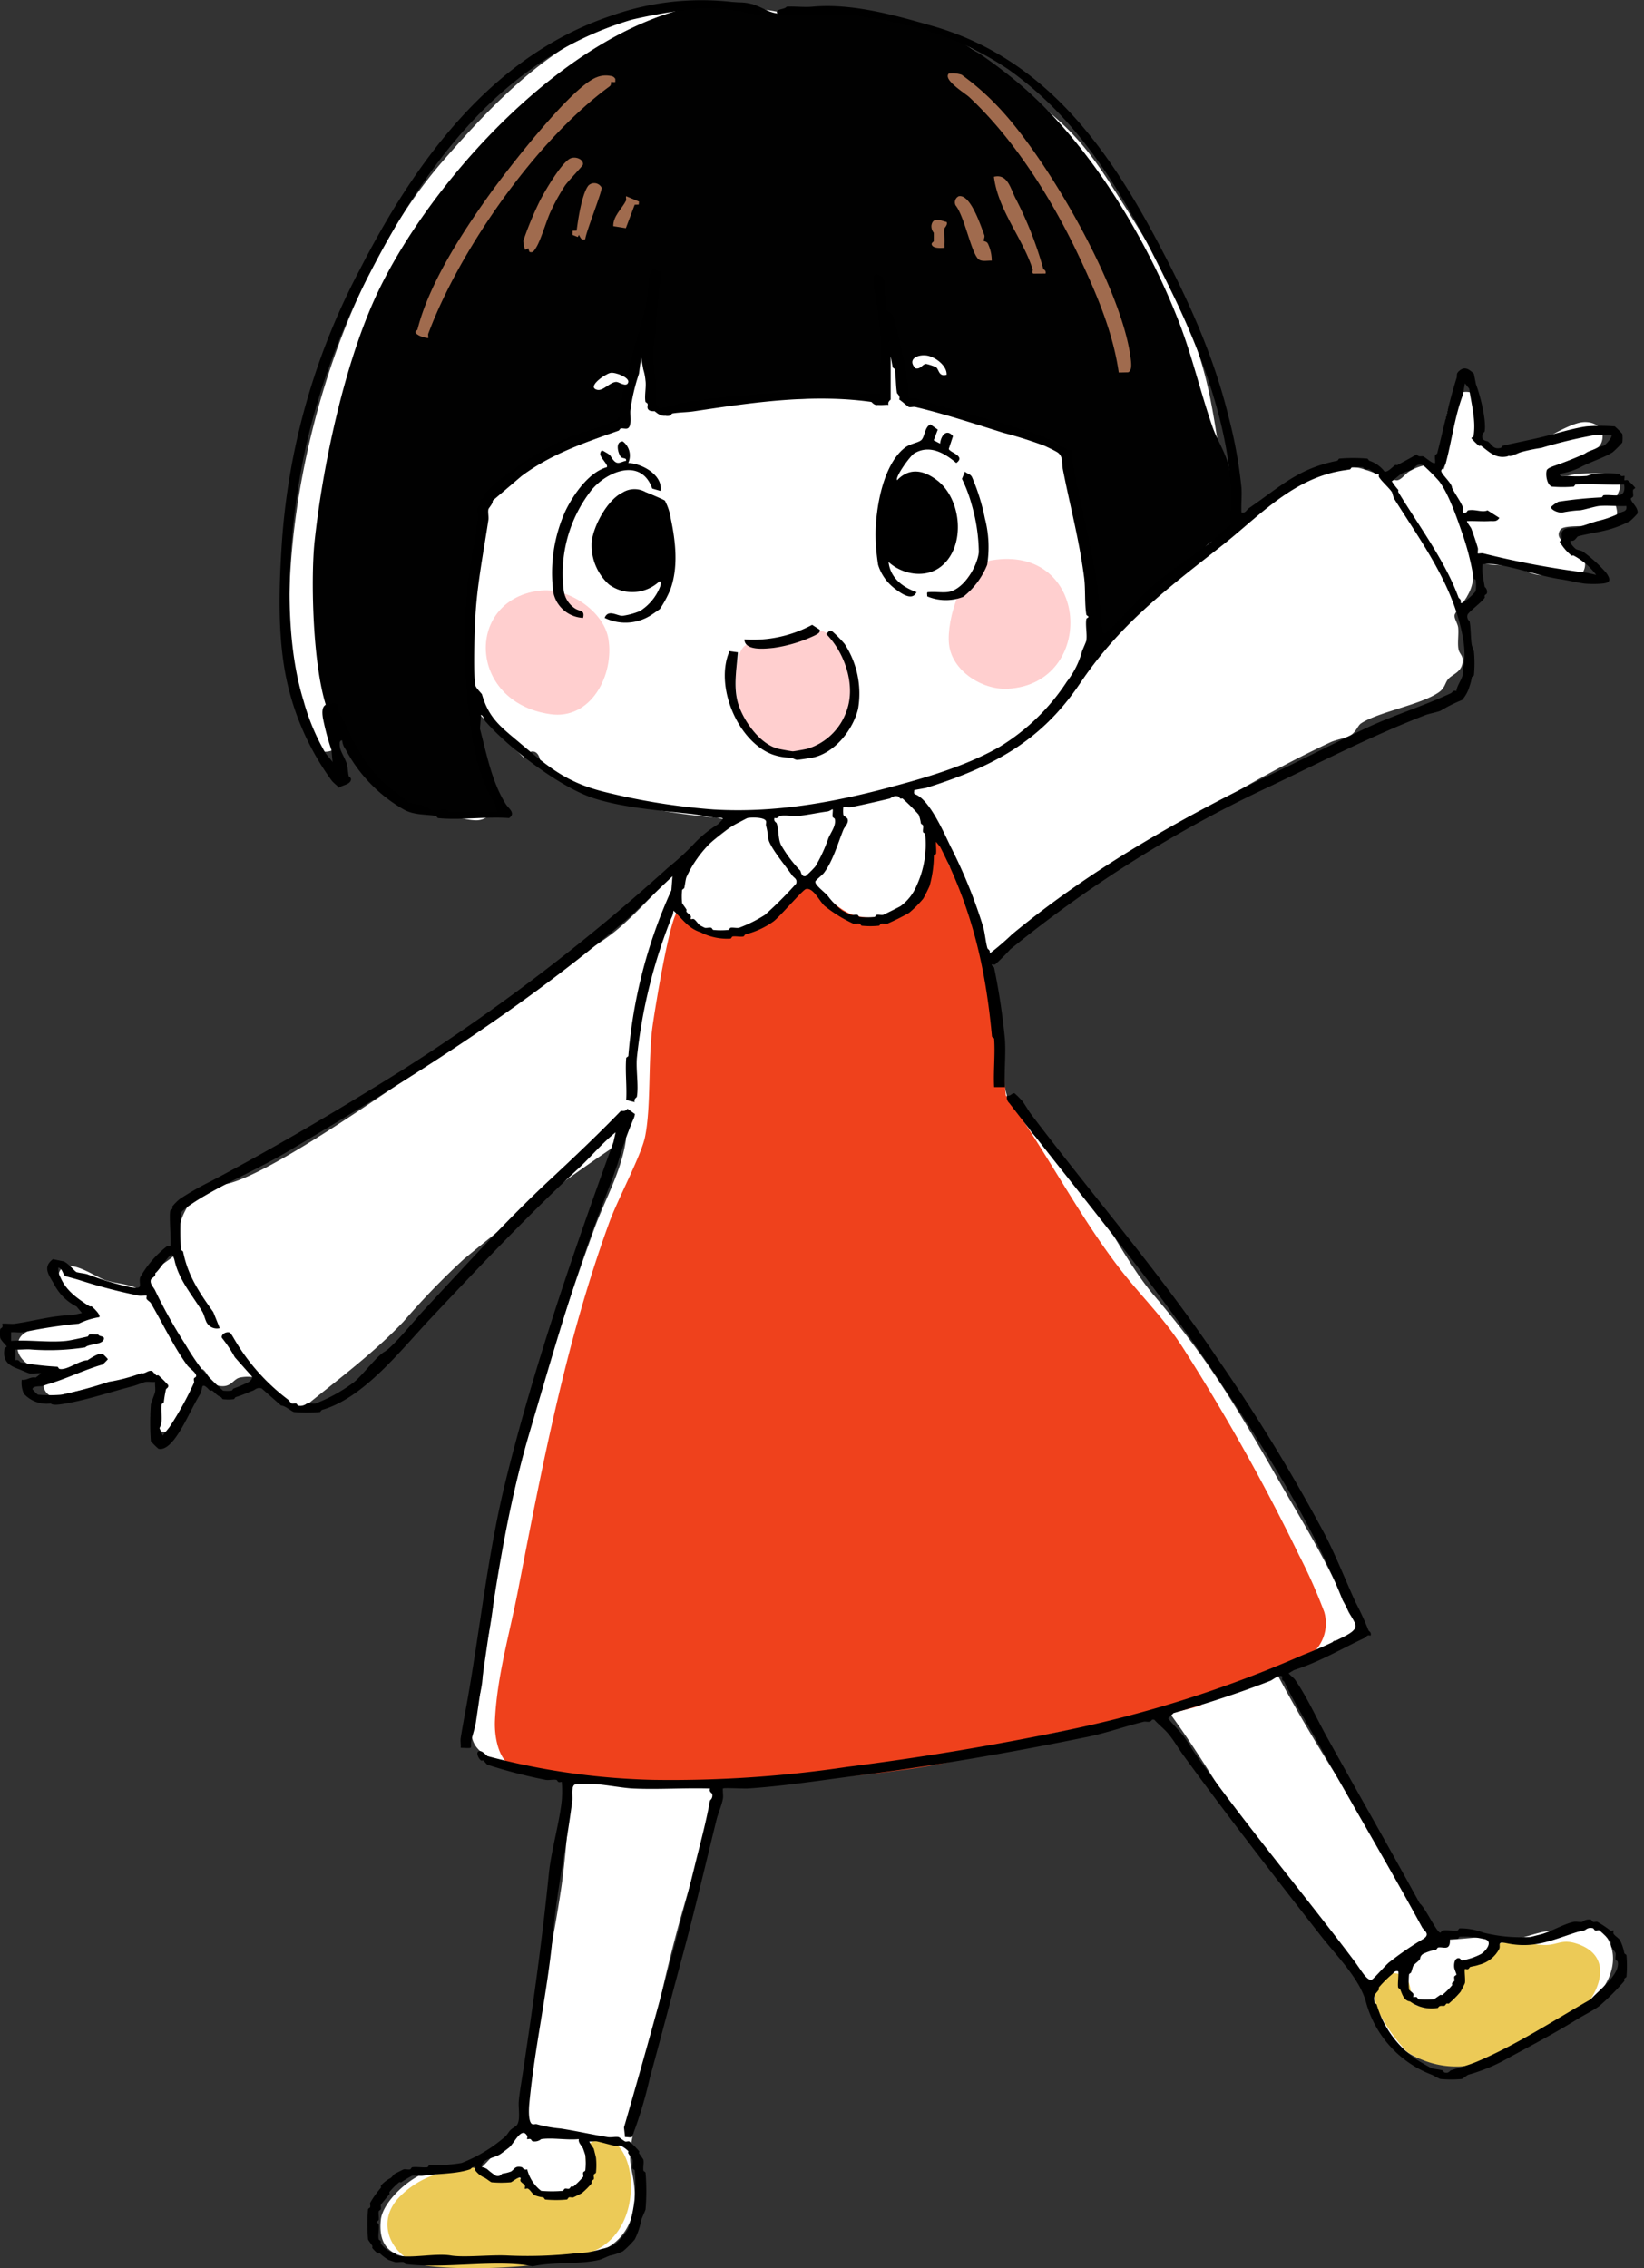
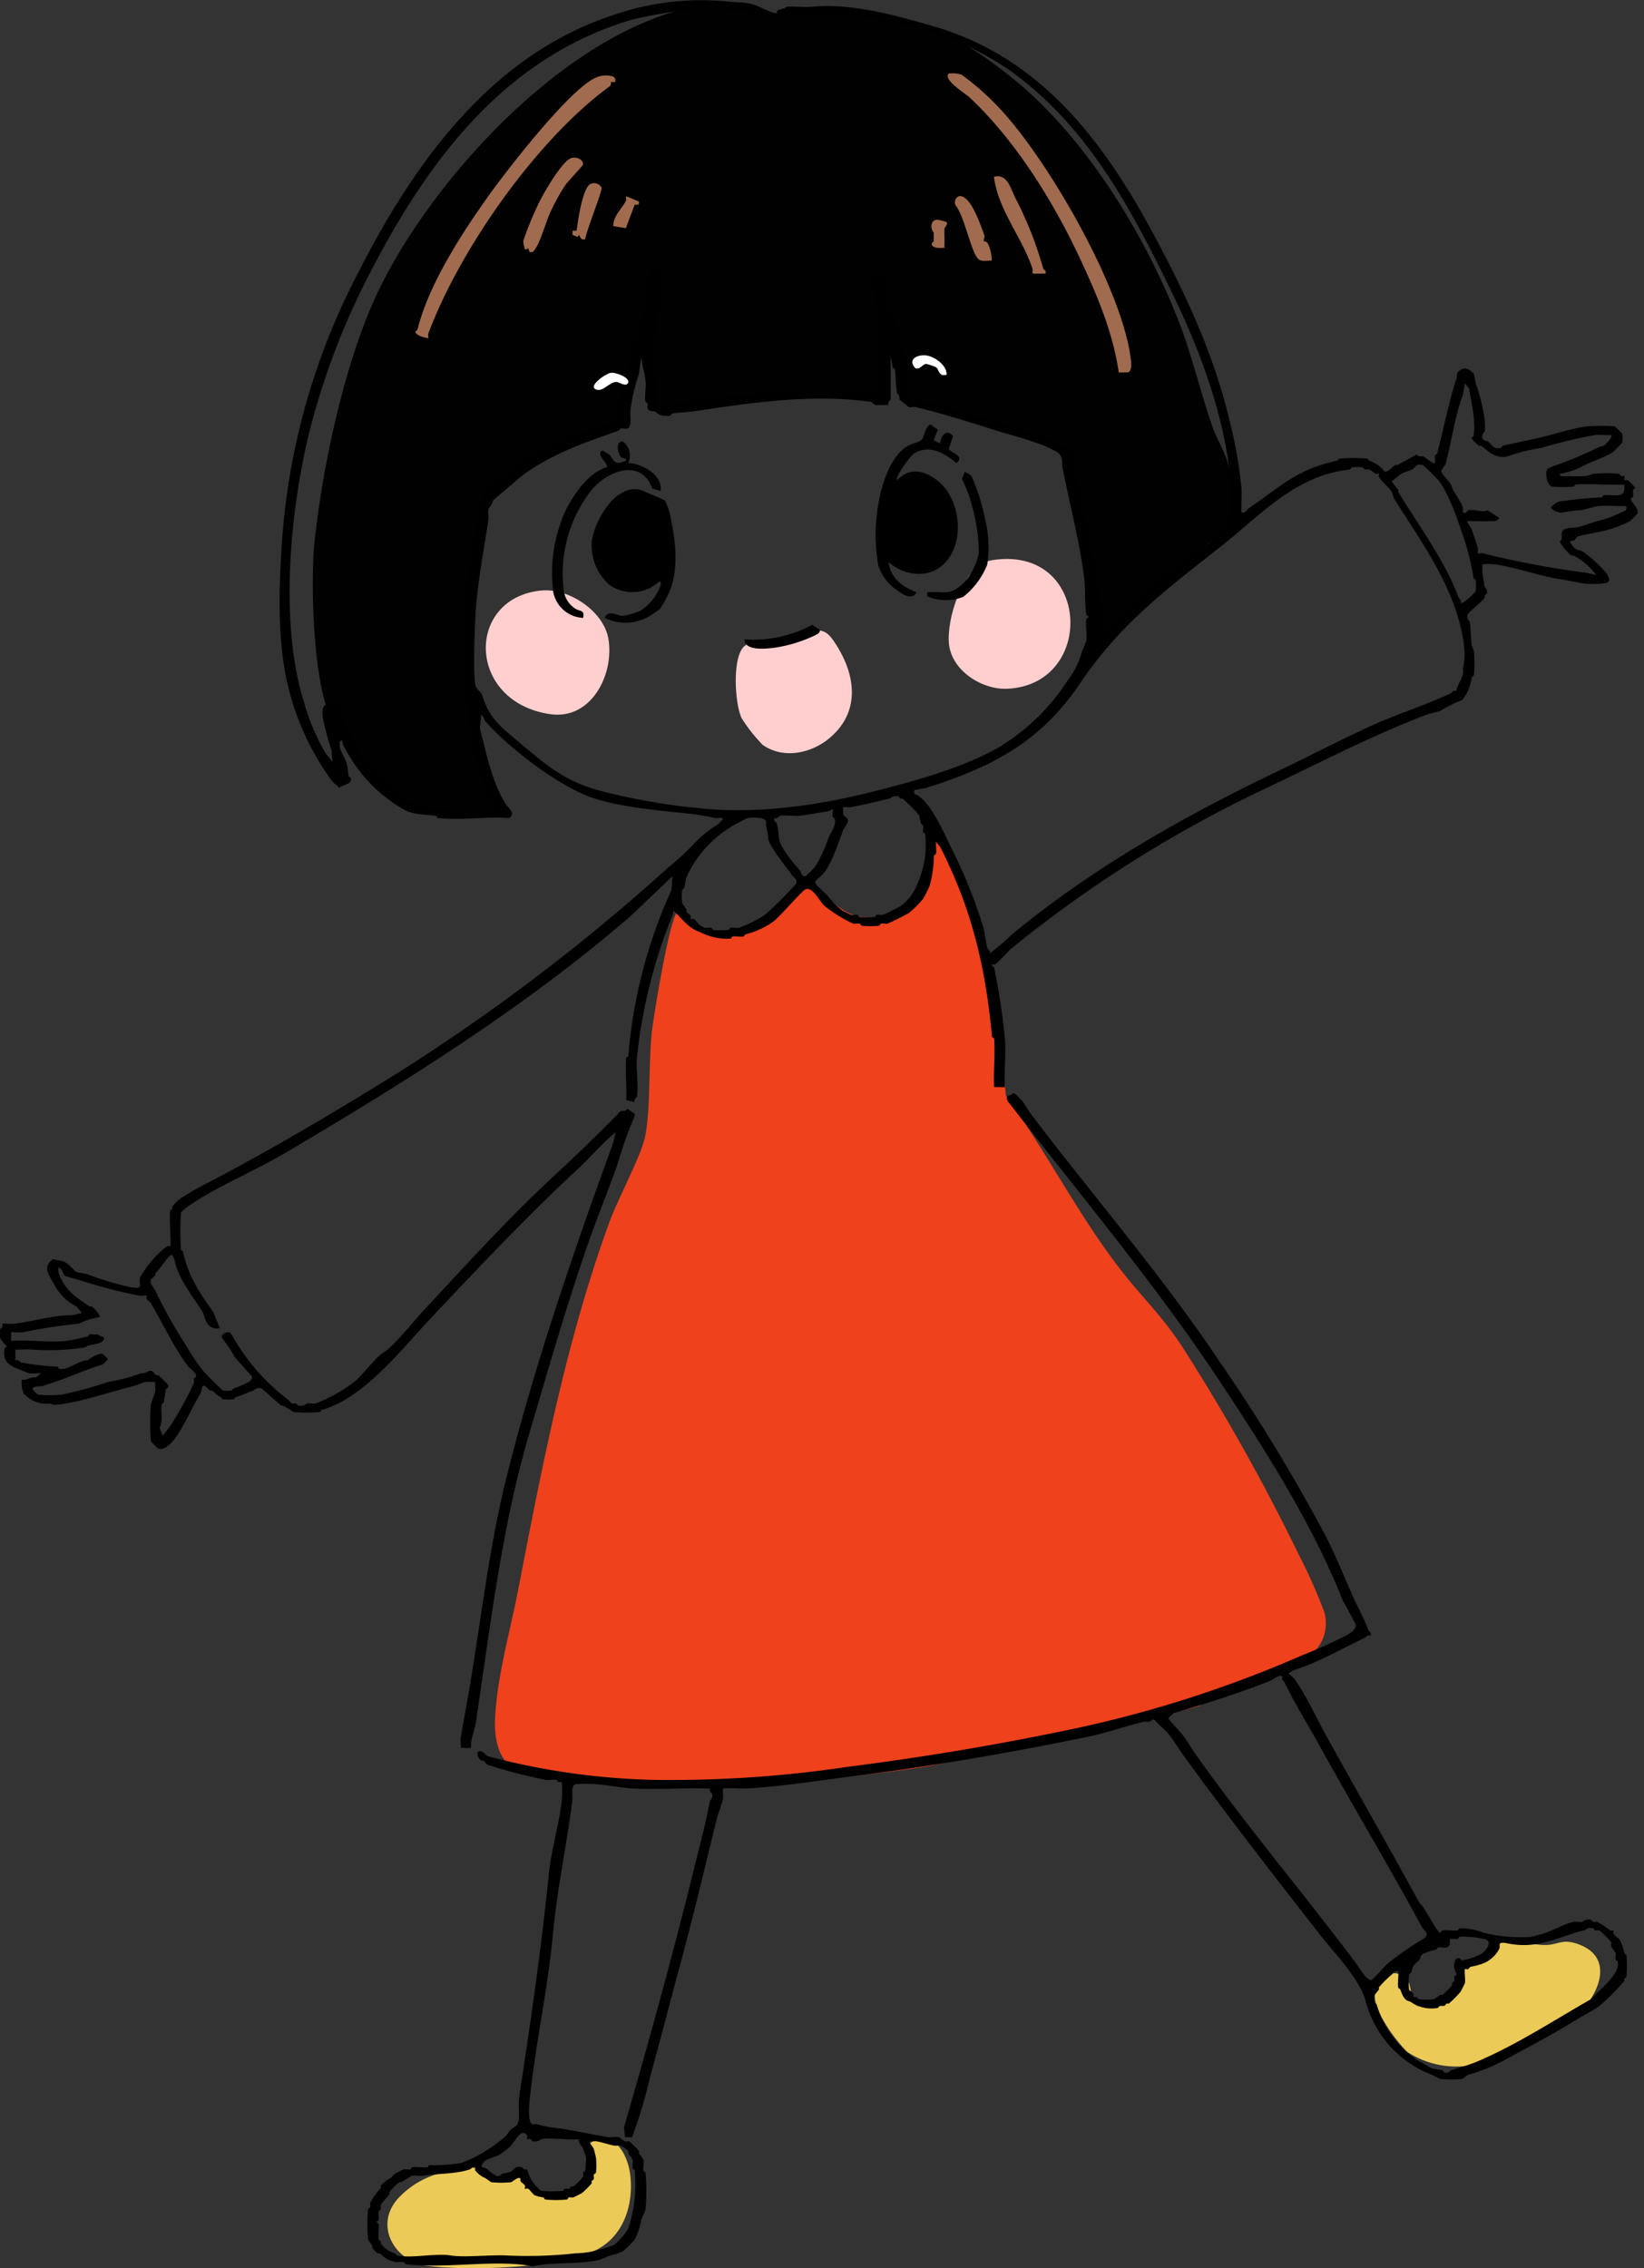
<svg xmlns="http://www.w3.org/2000/svg" width="203" height="280" viewBox="0 0 203 280">
  <rect x="0" y="0" width="203" height="280" fill="#333333" stroke="none" />
  <defs>
    <clipPath id="clip-path">
      <rect id="長方形_11231" data-name="長方形 11231" width="203" height="280" transform="translate(-7.993 0.005)" fill="#fff" stroke="#707070" stroke-width="1" />
    </clipPath>
  </defs>
  <g id="contact-illust-02" transform="translate(7.993 -0.005)" clip-path="url(#clip-path)">
-     <path id="パス_8098" data-name="パス 8098" d="M201.227,62.333c.055-.875,1.273-1.9.017-2.956-.72-.609-3.327-.415-4.417-.387-1.057.028-2.391.775-3.31-.122.819-.62,2.53-.587,3.266-1.179.382-.3.338-.88.72-1.207.653-.565,1.793-.288,2.076-1.661.316-1.539-1.035-2.33-2.447-2.175-2.336.249-8.054,4.329-8.995,4.185a31.436,31.436,0,0,1-3.786-1.81c-.127-1.721,1.113-6.388-1.827-6.111-2.463.232-2.568,5.48-2.563,7.318,0,.775.443,1.423.011,2.247-1.323-.924-2.856-.542-4.168.21-.542.31-1.018,1.074-1.55,1.129-.631.061-3.664-1.373-4.843-1.544a18.036,18.036,0,0,0-3.044,0c-2.059.343-8.668,4.246-10.65,5.568-.614.41-.924,1.179-1.766,1.018-1.589-5.989-1.921-12.427-3.531-18.383-2.38-8.812-6.886-16.008-11.768-23.558-4.174-6.454-6.9-8.236-12.72-12.781-2.319-1.81-3.282-3.615-6.454-4.7C117.9,4.888,116,4.849,114.49,4.312A23.665,23.665,0,0,0,112,3.083c-4.683-1.124-9.742-.293-14.519-1.151C78.29-1.511,68.055,7,56.337,20.5,42.8,36.1,35.486,63.733,37.888,84.114a34.051,34.051,0,0,0,1.926,7.9c.88,1.9,3.8,1.633,3.908-.21.011-.188-.432-2.192-.526-2.507h.266c1.539,3.526,6.1,9.3,9.692,10.628,1.533.565,6.282,2.043,7.688,1.843a2.527,2.527,0,0,0,1.893-1.3c1.594-2.685-.26-2.7-.935-4.677a31.013,31.013,0,0,1-1.074-7.29l5.707,5.574c.421-.426.786-1.046,1.467-.675.62.454.41,1.2.913,1.755,1.915,2.137,10.606,4.555,13.628,5.225,3.4.758,7,.9,10.417,1.533-2.452,1.86-4.877,3.792-7.174,5.84-2.679,2.391-5.524,5.812-8.253,7.949-2.341,1.832-5.519,3.471-8.026,5.253-6.139,4.351-12.078,9.089-18.316,13.29-4.838,3.26-15.809,10.832-20.89,12.31-1.793.52-2.308-.078-4.129,1.45a7.828,7.828,0,0,0-2.258,4.395c-.144,1.107.509,1.6-.216,2.69-.592.9-2.148,1.517-2.978,2.6-.576.753-.67,2.059-1.7,2-1.312-.709-2.834-.686-4.2-1.14-1.317-.437-5.247-3.343-5.779-.581-.6,3.116,5.513,3.5,4.511,4.9-2.037,1.162-8.425.814-9.36,2.995-.947,2.2,1.578,3.781,3.515,3.919-.814,1.113-.753,2.7.67,3.183l12.6-2.923c.974,1.937-.653,3.8-.542,5.441.127,1.876,1.849,2.253,3.216,1.273l3.177-7.246c.908.692.875,1.982,2.281,2.12,1.334.133,1.539-.9,2.375-1.057,4.279-.819,4.218,3.924,7.893,3.653,4.135-3.36,8.635-6.692,12.288-10.561a92.56,92.56,0,0,1,7.439-7.7,237.063,237.063,0,0,1,20.043-14.879c-.52,3.941-2.574,7.423-3.913,11.093-4.937,13.528-11.021,32.785-12.548,46.95a48.624,48.624,0,0,1-1,5.38c-.244,1.245-.149,2.889-.365,4.151-.277,1.616-1.107,3.985-1.24,5.4-.365,3.991,5.862,4.467,8.463,5.015.426.089.786.482,1.229.576.487.105,2.829.172,2.995.327-.858,4.484-.963,9.117-1.633,13.639-1.428,9.631-3.93,19.146-4.544,28.927l-5.175,5.447c-2.092.631-4.4.161-6.554.62-2.192.465-5.762,3.609-6,5.945-.3,2.939.924,4.412,3.841,4.661,3.282.282,7.019-.138,10.379-.022,1.478.05,3.282.542,4.766.565a55.63,55.63,0,0,0,8.181-1.4c3.006-1.173,4.351-4.157,4.179-7.262-.172-3.067-.963-3.138-.3-6.653,1.611-8.535,3.194-16.722,5.413-25.13,1.733-6.559,3.98-12.991,5.513-19.589,6.205-.648,12.493-.808,18.676-1.644,3.138-.421,13.008-2.995,15.161-2.607,4.766.858,5.624-.316,10.019-1.428,2.823-.714,4.749-1.124,7.545-2.015a15.987,15.987,0,0,1,3.637-.565c5.148,6.864,9.249,14.735,14.314,21.61,3.293,4.472,7.212,8.851,10.705,13.2.033,2.037,1.644,4.279,2.945,5.818a6.979,6.979,0,0,0,4.788,2.917c3.216.371,9.952-.565,12.377-2.895.581-.559.963-1.721,1.279-1.987.9-.758,4.666-1.522,6.343-2.95,2.325-1.976,3.371-5.563,1.2-8.059-1.738-1.987-3.316.105-4.8.172-.576.022-1.03-.432-1.749-.4-2.314.116-5.358,2.12-8.3.736l-6.238.531-.149-1.843c-6.371-10.528-13.506-20.58-19.235-31.49,0-.448,5.5-1.279,6.521-2.5.3-.371.415-1.074.642-1.234.255-.188,1.439.426,2.258-.642,1.079-1.411-.083-2.087-.531-3.183-2.314-5.679-5.546-10.81-8.585-16.119-5.1-8.912-8.613-14.857-15.3-22.683-3.858-4.517-6.836-11.43-11.048-16.307-1.168-1.356-2.934-2.541-3.98-3.725-.6-.675-.78-1.788-1.367-2.613-.465-.653-1.378-1.129-1.566-1.428-.354-.57-2.054-8.53-2.3-9.853a35.42,35.42,0,0,1-.631-6.57l.077-.332c13.456-10.163,27.184-20.253,42.522-27.46.786-.371,1.86-.493,2.552-.9.664-.4.891-1.2,1.273-1.45,2.142-1.428,7.39-2.292,9.626-3.853.775-.542.742-1.168,1.157-1.638.493-.559,1.517-.8,1.733-1.871.21-1.03-.354-1.146-.476-1.81-.138-.78.039-1.766-.033-2.618-.044-.531-.515-1.151-.448-1.572s1.284-1.771,1.578-2.386a5.229,5.229,0,0,0,.216-4.96c.913-.172,1.251.852,2.059,1.018.913.188,2.463.089,3.587.371,1.362.343,2.2,1.157,3.764.991.41-.044.847-.443,1.079-.432.316.017.919.78,1.395.908a1.878,1.878,0,0,0,2.408-2.137c-.382-1.81-4.151-2.247-3.022-3.93.531-.8,5.109-.089,6.249-.919,1.306-.947.487-1.7.542-2.64Z" transform="translate(-9.729 -0.518)" fill="#fff" />
    <path id="パス_8099" data-name="パス 8099" d="M182.932,57.964c-.443-1.9-1.483-3.371-2.076-5.092-1.478-4.257-2.485-8.668-4.118-12.881-4.185-10.783-11.552-22.861-20.6-30.134-6.133-4.932-11.364-7.666-19.384-8.236-2.7-.194-7.971.7-10.024.2-1.251-.3-2.137-1.207-4.041-1.279C104.492-.162,84.205,21.974,77.353,37.3,73.567,45.77,70.982,57.881,70,67.13c-.52,4.888-.216,18.056,2.242,22.13,2.4,3.98,5.164,7.677,9.011,10.379,1.683,1.179,2.247.576,3.969.814a24.7,24.7,0,0,0,6.4.531c3.4-.332-.354-4.174-.875-5.8-2.469-8.712-1.583-17.1-.6-25.96.244-2.2.742-4.373.847-6.587,2.07-1.594,4.185-4.594,6.233-5.984a53.279,53.279,0,0,1,7.716-3.437c.659-.26,1.389-.232,1.943-.448,1.987-.786,1.378-5,2.037-6.725l2.469-6.426V50.109a3.938,3.938,0,0,0,.659.935c1.334,1.162,1.9.105,3.061-.271,5.115-1.655,9.8-1.256,15.012-1.306,2.447-.022,5.729-.753,8.17.033.421.138.609.72,1.107.736a1.179,1.179,0,0,0,1.207-1.057,13.341,13.341,0,0,0-.266-2.126c.753-.459.3-.758.266-1.063-.033-.26.022-.537,0-.8l.177-.21-.177-.321c-.072-1.007-.122-2.2-.266-3.188.4-.277.017-.437,0-.531-.083-.548-.155-1.052-.266-1.594h.531c.36.958.952,1.965,1.207,2.912.476,1.771.509,6.521,1.843,7.456,1.068.747,3.9.852,5.33,1.306,3.4,1.09,8.574,2.939,11.8,4.4a3.769,3.769,0,0,1,1.721,1.2c.947,4.627,1.921,9.233,2.873,13.86.282,1.378,1.018,2.961,1.179,4.395.133,1.2-.758,4.633,1.472,4.013,1.317-.371,4.456-4.511,5.768-5.674,1.434-1.273,4.035-2.657,5.231-3.93.482-.509.648-1.467,1.539-2.048,1.079-.7,2.491-.47,2.779-2.269a23.8,23.8,0,0,0-.426-6.985Z" transform="translate(-39.152 -0.234)" fill="#010101" />
    <path id="パス_8100" data-name="パス 8100" d="M211.243,287.363c-3.072,2.651-10.783,3.006-13.716,6.338-6.98,2.142-16.207,2.347-22.91,4.711a69.7,69.7,0,0,1-14.713,3.349c-12.144,1.655-22.434,1.478-34.49,1.1-4.329-.133-6.653-.886-10.655-1.511-.387-.061-.886.26-1.495.138-2.413-.476-2.939-3.9-2.851-5.928.238-5.425,1.821-10.76,2.84-16.025,2.978-15.355,5.928-30.82,11.3-45.538,1.007-2.762,3.913-8.187,4.389-10.484.747-3.637.382-9.316.9-13.451.183-1.456,2.247-14.519,3.282-14.508l4.046,2.873c1.655-.62,3.758-.21,5.247-.5a32.9,32.9,0,0,0,3.864-2.773c.836-.847,1.279-2.469,2.773-2.5,1.09-.028,3.67,2.762,5.375,3.365,3.482,1.229,6.432-.559,8.685-3.133l.681-6.637c2.906-.2,2,2.4,2.712,3.792.255.5.742.52,1.013.847.465.559,3.958,12.139,4.323,13.738,1.035,4.517,1.2,9.15,1.655,13.75,4.926,6.825,9.089,15.017,14.242,21.615,2.629,3.365,5.236,5.818,7.661,9.6a252.032,252.032,0,0,1,14.3,25.545,65.979,65.979,0,0,1,3.105,6.985,4.973,4.973,0,0,1-1.566,5.236Z" transform="translate(-57.29 -83.15)" fill="#ef411c" />
    <path id="パス_8101" data-name="パス 8101" d="M110.809,482.57c1.063-.725-1.173-4.594,1.373-5.408,2.651-.847,3.974,2.159,4.234,4.3.432,3.554-.742,7.423-4.041,9.183-4.428,2.364-15.969,2.7-21,2.048-4.03-.52-6.664-4.971-3.615-8.336a10.87,10.87,0,0,1,5.563-3.2c.393-.094,3.332-.614,3.537-.6,1.417.133,2.2,1.638,3.044,1.766.592.089,1-.4,1.55-.482,2.524-.376,2.192,1.566,2.945,1.81.161.05,2.568.266,2.889.26.941-.017,1.733-.753,2.519-1.157C110.09,482.6,110.6,482.714,110.809,482.57Z" transform="translate(-46.588 -212.974)" fill="#ecca57" />
    <path id="パス_8102" data-name="パス 8102" d="M310.564,437.582c1.2,1.306-.3,4.439,3.161,3.122a11.854,11.854,0,0,0,3.039-2.541c.548-.764.625-1.655,1.351-2.369.8-.786,1.611-.7,2.347-1.107.515-.288.836-.98,1.367-1.284,1.34-.769,4.345.083,5.956.055s2.059-.836,4.107-.072c4.257,1.583,2.607,5.9.144,8.364-1.638,1.644-11.784,6.432-14.071,6.642a11.066,11.066,0,0,1-7.3-1.755,20.29,20.29,0,0,1-3.52-4.982c-.47-1.251-.792-2.6.044-3.775a2.233,2.233,0,0,1,3.371-.31Z" transform="translate(-144.92 -193.348)" fill="#ecca57" />
    <path id="パス_8103" data-name="パス 8103" d="M216.895,124.834c12.244-2.054,13.063,15.3,2.02,15.853-3.127.155-6.842-2.181-7.229-5.452-.365-3.078,1.683-9.808,5.214-10.4Z" transform="translate(-102.491 -55.658)" fill="#ffcfcf" />
    <path id="パス_8104" data-name="パス 8104" d="M115.294,131.681c3.338-.31,7.65,2.552,8.225,5.967.742,4.395-2.109,10.035-7.179,9.3-10.362-1.495-10.495-14.4-1.046-15.272Z" transform="translate(-56.387 -58.78)" fill="#ffcfcf" />
    <path id="パス_8105" data-name="パス 8105" d="M173.1,140.692c1.965-.41,2.535.232,3.476,1.721,2.447,3.864,2.917,8.331-.886,11.491-2.253,1.876-5.7,2.6-8.225.808a19.431,19.431,0,0,1-2.579-3.266c-.9-1.721-1.328-8.569.775-9.166a41.457,41.457,0,0,0,5.192-.653c.841-.2,1.6-.8,2.253-.935Z" transform="translate(-81.285 -62.759)" fill="#ffcfcf" />
    <path id="パス_8106" data-name="パス 8106" d="M234.007,51.46c-1.135-8.69-10.34-24.743-16.473-31.086a31.842,31.842,0,0,0-4.395-3.836,3.658,3.658,0,0,0-1.583-.144c-.753.769,2.009,2.424,2.53,2.912,5.723,5.347,10.417,12.941,13.716,20.015,2.076,4.439,4.046,9.094,4.744,13.982l1.146-.028c.559-.172.376-1.328.316-1.816Z" transform="translate(-102.395 -7.309)" fill="#a06b4e" />
    <path id="パス_8107" data-name="パス 8107" d="M122.538,35.262c-1.085.509-3.183,4.091-3.77,5.264a41.537,41.537,0,0,0-2.026,4.893,3.083,3.083,0,0,0,.232,1.118l.376-.194.149.454c.426.138.542-.116.747-.415.664-.963,1.323-3.454,1.932-4.7a25.16,25.16,0,0,1,1.71-3.072c.4-.581,2.181-2.413,2.214-2.585.116-.648-.9-1.074-1.566-.764Z" transform="translate(-60.115 -15.693)" fill="#a06b4e" />
    <path id="パス_8108" data-name="パス 8108" d="M216.6,49.276c-.055-.127.172-.47.066-.742-.421-1.09-1.71-5.12-3.172-4.771a.839.839,0,0,0-.371,1.113c1.085,1.362,1.849,5.508,2.74,6.57.382.454,1.185.232,1.727.266a4.9,4.9,0,0,0-.454-2.059c-.122-.321-.515-.332-.537-.382Z" transform="translate(-103.122 -19.527)" fill="#a06b4e" />
    <path id="パス_8109" data-name="パス 8109" d="M129.687,41.126c-.814,1-1.3,4.246-1.461,5.574l-.5.017-.022.515.664.26.127-.26c.249.371.249.664.792.531.083-.9,2.164-6.061,2.015-6.371a1.025,1.025,0,0,0-1.611-.266Z" transform="translate(-65.012 -18.23)" fill="#a06b4e" />
    <path id="パス_8110" data-name="パス 8110" d="M209.654,49.3c-.764-.194-1.683-.67-1.876.415a1.279,1.279,0,0,0,.282.908c.017.354,0,.709,0,1.063,0,.033-.288.183-.255.371.138.537,1.107.454,1.583.426.011-.177-.011-.354,0-.531.028-.614-.044-1.245,0-1.86,0-.077.437-.454.266-.8Z" transform="translate(-100.758 -21.888)" fill="#a06b4e" />
    <path id="パス_8111" data-name="パス 8111" d="M138.4,44.286c-.526,1.052-1.611,1.9-1.589,3.177l1.555.244,1.09-2.889.5-.022.033-.371L138.4,43.76C138.343,43.921,138.443,44.192,138.4,44.286Z" transform="translate(-69.079 -19.536)" fill="#a06b4e" />
    <path id="パス_8112" data-name="パス 8112" d="M227.841,50.807a45.111,45.111,0,0,0-3.493-8.862c-.6-1.229-.974-2.967-2.618-2.563.52,4.14,3.554,7.572,4.782,11.419.05.161-.155.537.155.542l1.439-.011a.418.418,0,0,0-.266-.531Z" transform="translate(-106.994 -17.554)" fill="#a06b4e" />
    <path id="パス_8113" data-name="パス 8113" d="M117.36,17.64v-.387c-.2-.327-.437-.354-.786-.4a2.966,2.966,0,0,0-1.517.2c-3.133,1.2-10.976,11.331-13.2,14.425-3.4,4.744-7.517,11.076-8.923,16.711-.044.172-.659.26.188.742a3.309,3.309,0,0,0,1.14.321c.033-.166-.044-.4,0-.531,3.9-10.467,13.4-23.973,22.39-30.543.249-.183.155-.509.183-.537.044-.044.371.044.52-.011Z" transform="translate(-49.375 -7.508)" fill="#a06b4e" />
    <path id="パス_8114" data-name="パス 8114" d="M54.082,100.982c-.094-.011-.166-.249-.266-.266-1.362-.2-2.734-.083-3.985-.8a18.5,18.5,0,0,1-7.168-7.439,2.025,2.025,0,0,1-.4-1.063c-.426-.089-.31.714-.266.93.1.459.642,1.362.8,1.86s.166,1.1.266,1.594c.022.1.36.183.266.531-.155.559-1.151.614-1.461.93-.266-.327-.686-.6-.93-.93a32.847,32.847,0,0,1-5.314-11.419c-1.389-5.568-1.2-12.094-.8-18.061a84.2,84.2,0,0,1,9.559-33.466C51.22,20.023,60.658,6.871,75.592,1.912A33.346,33.346,0,0,1,91,.318a14.969,14.969,0,0,1,2.126.266c.194.055.664.764.93.93-.343.437-.327.365-.8.266-.232-.05-.5-.089-.664-.133a22.462,22.462,0,0,0-6.9-.531,64.96,64.96,0,0,0-7.7,1.328C62.424,7.065,52.925,19.68,45.718,33.651a89.663,89.663,0,0,0-7.7,20.453c-2.2,9.343-3.476,22.877-.531,32.4a27.351,27.351,0,0,0,2.657,6.377c.21.338.681.819.93,1.2l-.133-1.461a31.59,31.59,0,0,1-1.063-3.985c-.105-.709-.166-1.616.664-1.727,1.467-.2,1.007-.028,1.2.664a12.978,12.978,0,0,0,.8,1.594c1.478,3.293,3.083,6.194,5.978,8.369.354.266,1.915,1.533,2.126,1.594.36.105.974.155,1.328.266.255.077,1.146.5,1.328.531.57.083,1.268-.061,1.86,0,.094.011.177.266.266.266H61.4l-.266-.93c-2.1-3.332-2.707-7.113-3.188-10.888a76.043,76.043,0,0,1-.266-15.4c.227-2.862.969-5.945,1.328-8.768.061-.5-.083-1.118,0-1.594.017-.1.232-.155.266-.266.05-.161-.05-.365,0-.531.033-.122.41-.349.531-.531.044-.061-.039-.21,0-.266a10.16,10.16,0,0,1,1.2-1.2,41.5,41.5,0,0,1,9.294-5.845c1.589-.648,3.659-1.129,5.314-1.86a3.4,3.4,0,0,0,.93-.664c.077-.282-.061-.742,0-1.063.8-4.378,2.109-8.314,3.188-12.482.338-1.306.232-2.64.531-3.985.227-1.013.609-.526,1.328-.4-.033.3.055.659,0,.93-.5,2.413-.448,5.6-.8,7.705a23.492,23.492,0,0,0,.266,5.58c.066.67-.105,1.5,0,2.126.017.105.41.238.266.664.343-.3.642-.188.93-.266,4.456-1.251,9.559-1.356,14.342-1.86a40.467,40.467,0,0,1,10.622.266c.459.061.991-.044,1.461,0-.111-2.485.155-5.1,0-7.572a53.713,53.713,0,0,0-.8-5.845,4.267,4.267,0,0,1,0-1.063c.133-.548.62-.2.93-.133.67.437.316,1.312.4,1.993.055.426.183,1.816.266,2.126.05.188.742.609.8.8a69.6,69.6,0,0,1,1.86,8.5c.072.5-.2,1.555.4,1.727.166.05.371-.05.531,0,5.2,1.661,10.761,2.829,15.936,4.782l2.923,1.594c.675-.144.3.421.4.93.847,4.24,1.8,8.486,2.657,12.748a67.091,67.091,0,0,1,1.063,7.971c.022.271.077.941.4.93.376-.011,4.511-4.6,5.314-5.314,2.341-2.1,5.187-3.947,7.7-5.845l2.524-2.258c-.077-1.572.105-3.222,0-4.782-.526-7.866-3.592-16.274-7.168-23.641-5.02-10.329-10.428-20.768-20.32-27.759A38.539,38.539,0,0,0,110.143,2.7a36.483,36.483,0,0,0-11.419-.8,12.765,12.765,0,0,1-1.594,0c-.282-.017-1.212.011-1.2-.4s1.007-.327,1.2-.664c1.035-.066,2.164.094,3.188,0,4.937-.459,10.284,1.074,14.873,2.391,13.1,3.758,20.923,13.927,27.222,25.634,3.924,7.29,7.345,14.591,9.294,22.578a56.909,56.909,0,0,1,1.594,8.768c.072,1-.055,2.048,0,3.055.515.133.62-.321.93-.531,3.88-2.651,6.022-4.871,10.888-5.845.105-.022.166-.249.266-.266a20.558,20.558,0,0,1,3.454,0c.1.022.155.221.266.266a3.886,3.886,0,0,1,1.86,1.328c.415.122,1.052-.642,1.328-.8.066-.039.2.039.266,0,.8-.437,1.611-.858,2.391-1.328.21.4.581.183.8.266.277.105,1.257,1.024,1.461.8.039-.293-.061-.67,0-.93.022-.105.238-.161.266-.266.8-3.105,1.423-6.266,2.391-9.3.111-.354-.133-.515.4-.93.664-.52,1.19-.089,1.727.4l.266,1.328c.493,1.279,1.317,4.428,1.063,5.845a.773.773,0,0,0-.266.8c.094.332.614.36.664.4.565.4.631,1.024,1.594.8.105-.022.161-.244.266-.266,1.611-.382,3.183-.681,4.782-1.063s3.98-1.129,5.58-1.328a22.464,22.464,0,0,1,3.454,0,9.22,9.22,0,0,1,.93.93,4.269,4.269,0,0,1,0,1.063,11.582,11.582,0,0,1-1.2,1.2c-.963.637-2.817,1.218-3.985,1.86a9.058,9.058,0,0,1-2.524.8c-.061.465.609.26.93.266a15.666,15.666,0,0,0,2.391,0c.116-.022.681-.244.8-.266a18.04,18.04,0,0,1,3.188,0c.094.017.149.216.266.266.144.061.354-.044.4,0s-.05.482,0,.531.271-.072.4,0a6.7,6.7,0,0,1,.93.93c0,.089-.249.166-.266.266-.044.249.05.559,0,.8-.022.1-.238.161-.266.266-.1.36,1.007,1.129.8,1.86a9.18,9.18,0,0,1-.93.93,13.335,13.335,0,0,1-1.86.8c-1.544.542-3.033.664-4.517,1.063-.216.061-.415.714-.93.531-.221.221.443.919.664,1.063.116.072.692.194.8.266a17.048,17.048,0,0,1,2.923,2.657c.576.83.576,1.24-.531,1.328a12.976,12.976,0,0,1-2.126,0c-.792-.1-1.9-.376-2.923-.531-2.7-.4-5.651-1.511-8.231-1.86a8.495,8.495,0,0,0-1.461,0,6.093,6.093,0,0,0,0,1.2c.072.437.172,1.063.266,1.594a.774.774,0,0,1,.266.8c-.028.1-.216.155-.266.266-.039.083.033.21,0,.266-.316.526-2.026,1.782-2.126,2.126a.762.762,0,0,0,.266.8c.166.919.116,2.031.266,2.923.022.116.244.681.266.8a16.106,16.106,0,0,1,0,2.923c-.017.1-.244.161-.266.266a5.855,5.855,0,0,1-.266,1.063,4.39,4.39,0,0,1-.93,1.727,18.6,18.6,0,0,0-2.657,1.328c-.443.188-1.395.354-1.86.531-6.676,2.579-12.559,5.629-19.124,8.768A154.117,154.117,0,0,0,124.756,117.2a25.581,25.581,0,0,1-1.86,1.86c-.122.072-.338-.05-.4,0-.133.111.249.31.266.4a83.072,83.072,0,0,1,1.328,8.768c.144,1.937-.105,4.024,0,5.978h-1.328c-.105-1.954.144-4.041,0-5.978-.006-.094-.255-.172-.266-.266-.78-8.447-2.447-15.665-6.377-23.375l-.531-.664c-.039.47.061,1,0,1.461-.011.1-.255.166-.266.266a14.476,14.476,0,0,1-.531,3.72c-.072.194-.67,1.406-.8,1.594a14.136,14.136,0,0,1-1.727,1.727,28.3,28.3,0,0,1-2.657,1.328c-.221.061-.554-.05-.8,0-.105.022-.166.249-.266.266a10.491,10.491,0,0,1-2.126,0c-.1-.017-.161-.244-.266-.266-.244-.055-.576.061-.8,0a16.878,16.878,0,0,1-3.454-2.126c-.648-.493-1.45-2.4-2.391-2.126-.4.116-3.2,3.4-3.985,3.985a10.175,10.175,0,0,1-3.454,1.594c-.105.028-.166.249-.266.266-.4.072-.913-.061-1.328,0-.1.017-.166.255-.266.266a7.133,7.133,0,0,1-3.72-.8c-1.5-.459-2.253-1.7-3.321-2.657a2.368,2.368,0,0,1-.266.93,64.5,64.5,0,0,0-4.251,17.264c-.122,1.467.232,3.432,0,4.782-.017.105-.41.238-.266.664L77.33,135.8c.1-1.688-.138-3.509,0-5.181.006-.094.255-.166.266-.266A61.208,61.208,0,0,1,82.91,109.9l.133-1.727-5.314,5.048C64.771,124.357,50.523,133.285,35.5,142.175c-3.653,2.164-7.462,3.764-10.888,5.845-.465.282-2.159,1.362-2.258,1.727a32.35,32.35,0,0,0,0,4.517c.017.1.244.161.266.266.581,2.923,1.965,4.993,3.72,7.439l.8,1.993a1.431,1.431,0,0,1-1.594-.664c-.188-.293-.349-1.018-.531-1.328-1.251-2.087-2.906-3.913-3.454-6.377-.05-.227-.2-.664-.4-.664-.327,0-1.55,1.971-1.993,2.258.149.371-.47.592-.531.8-.149.515.332.9.531,1.328a61.217,61.217,0,0,0,3.72,6.642,30.971,30.971,0,0,0,2.126,3.188,33.807,33.807,0,0,0,2.524,2.524,4.018,4.018,0,0,0,1.063,0c.1-.022.155-.221.266-.266a14.678,14.678,0,0,0,1.86-.8c.194-.122.476-.41.4-.664L29,167.548a16.327,16.327,0,0,0-1.594-2.391c-.144-.4.5-.8.93-.664.194.061.5.675.664.93a25.287,25.287,0,0,0,6.509,7.307c.183.122.41.5.531.531.166.05.371-.05.531,0,.111.033.166.244.266.266a1.268,1.268,0,0,0,1.063-.266c.327-.061.747.066,1.063,0a19.386,19.386,0,0,0,4.782-2.657c1.052-.858,2.779-3.194,3.72-3.72,1.074-.6,3.786-3.969,4.915-5.181,5.037-5.4,10.19-11.1,15.537-16.069,2.956-2.751,5.9-5.541,8.762-8.5.36.033.592.044.8-.266l.93.664a2.747,2.747,0,0,1-.266.8,48.362,48.362,0,0,0-1.86,5.314c-1.079,3.1-2.375,6.227-3.454,9.3-2.856,8.115-5.065,15.9-7.434,23.907-3.426,11.58-4.794,23.613-6.642,35.857-.083.542-.421,1.566-.531,2.126-.21,1.063.448,1-1.328.93.039-.382-.061-.83,0-1.2.232-1.445.526-3,.8-4.517,1.622-9.144,2.579-18.471,4.782-27.361,3.454-13.965,8.358-28.163,13.279-41.7l.266-1.2c-1.683,1.356-3.067,3.05-4.65,4.517-6.31,5.845-12.222,12.122-18.194,18.46-3.659,3.886-8.248,9.825-13.412,11.286-.111.033-.166.249-.266.266a19.16,19.16,0,0,1-3.188,0c-.316-.072-1.09-.8-1.594-.8L32.318,171.4c-.6-.166-.8.172-1.063.266-.758.277-1.317.57-2.126.8-.111.033-.166.249-.266.266a5.612,5.612,0,0,1-1.328,0c-.094-.022-.149-.216-.266-.266-.6-.271-.62-.487-1.063-.8-.061-.039-.2.044-.266,0-.172-.116-.675-.808-.93-.531-.033.033-.155.736-.266.93-1.068,1.721-1.971,3.985-3.188,5.58-.443.576-1.218,1.411-1.993,1.2a9.218,9.218,0,0,1-.93-.93,31.513,31.513,0,0,1,0-4.517c.028-.227.493-1.345.531-1.594.061-.365-.039-.814,0-1.2-.382.044-.841-.066-1.2,0-.266.05-1.063.393-1.594.531-2.685.692-5.513,1.655-8.231,2.126-.559.094-1.605.293-1.86,0a3.812,3.812,0,0,1-3.321-1.2,3.234,3.234,0,0,1-.266-1.727c.659.094,1.063-.415,1.727-.266l.664-.531c-.465-.05-1.013.072-1.461,0-.2-.033-1.052-.432-1.328-.531-1.29-.471-1.976-1.03-1.727-2.524.017-.1.266-.177.266-.266,0-.066-.731-.753-.8-1.063a4.018,4.018,0,0,1,0-1.063c.017-.094.216-.149.266-.266.061-.144-.044-.354,0-.4.072-.072,1.129.044,1.461,0,2.3-.3,4.71-1.041,7.168-1.063l1.2-.266-.664-.8a6.24,6.24,0,0,1-2.79-2.79c-.686-1.162-1.411-2.1-.133-3.055l1.328.266c.581.232,1.4,1.273,1.594,1.328.349.105.991.155,1.328.266a37.918,37.918,0,0,0,5.314,1.594c1.744.282.991-.244,1.2-1.2a12.886,12.886,0,0,1,3.321-3.853c.144-.061.354.044.4,0,.161-.161-.155-3.686,0-4.384.022-.094.216-.149.266-.266.039-.083-.033-.21,0-.266a6.417,6.417,0,0,1,.93-.93,35.529,35.529,0,0,1,3.72-2.126c7.938-4.174,15.742-8.79,23.37-13.545a243.8,243.8,0,0,0,33.2-25.235,31.974,31.974,0,0,0,3.055-2.79,14.1,14.1,0,0,1,3.055-2.524c.238-.188.432-.465.664-.664-.105-.3-.648-.077-.93-.133-.924-.183-2.264-.432-3.188-.531-3.88-.41-8.115-.758-11.685-1.86C69.337,97.328,62.9,92.43,59.938,89.042c-.188-.216-.172-.6-.531-.8l-.133,1.727c.786,2.961,1.445,6.548,3.188,9.3.36.565,1.273,1.118.4,1.727-2.812-.21-6.006.282-8.762,0Zm55.906-57.107v5.447c0,.055-.41.26-.266.664-.382-.039-.83.061-1.2,0-.1-.017-.166-.249-.266-.266-7.583-1.2-15.294-.033-22.573,1.063-.891.133-1.777.111-2.657.266-.1.017-.161.244-.266.266-.947.221-1.068-.459-1.328-.531-.382-.105-1.29.2-1.461-.4-.05-.166.05-.371,0-.531-.033-.111-.249-.166-.266-.266-.138-.78.133-1.865,0-2.657a6.281,6.281,0,0,0-.266-1.328l-.266-1.461-.266,1.993A23.942,23.942,0,0,0,77.85,50.65c-.072.609.238,2.081-.4,2.258-.227.061-.57-.061-.8,0-.1.028-.155.227-.266.266-4.212,1.489-8.236,2.834-11.951,5.58l-3.587,3.055c.061.349-.493.9-.531,1.063-.083.376.061.919,0,1.328-.565,3.747-1.373,7.849-1.594,11.685-.1,1.788-.316,7.3,0,8.768.061.293.769.969.8,1.063.841,2.945,2.308,4.008,4.65,5.978C67.81,94.76,70.024,96.648,74.8,97.8A80.13,80.13,0,0,0,88.074,99.93c7.567.465,14.851-.891,21.51-2.657,4.423-1.173,9.6-2.64,13.81-5.048a26.113,26.113,0,0,0,8.364-8.1,10.5,10.5,0,0,0,1.86-3.72c.083-.26.5-1.146.531-1.328.116-.808-.133-1.865,0-2.657.017-.1.266-.177.266-.266s-.249-.166-.266-.266c-.227-1.378-.094-3.144-.266-4.517-.6-4.722-1.777-9.011-2.657-13.545-.122-.631.094-1.506-.664-1.993-.293-.188-1.262-.653-1.594-.8a52.738,52.738,0,0,0-5.048-1.594c-3.592-1.124-7.334-2.352-10.888-3.188-.238-.055-.576.061-.8,0-.089-.022-.952-.792-1.2-.93.188-.415-.249-.72-.266-.8-.155-.886-.122-2.026-.266-2.923-.017-.1-.249-.166-.266-.266l-.266-1.461Zm88.973,9.831c-.648.05-1.356-.072-1.993,0a60.707,60.707,0,0,0-6.642,1.594,22.435,22.435,0,0,0-4.251,1.063c-1.45.266-2.186-.592-3.188-1.328-.055-.044-.21.044-.266,0a7.325,7.325,0,0,1-.93-.93c0-.089.249-.166.266-.266.327-1.954-.3-4.074-.531-5.845l-.531-.664-.266,1.461c-1.018,2.712-1.356,5.679-2.126,8.5-.033.116-.5.681-.531.8-.1.365,1.345,1.566,1.328,2.126.338.72,1.118,1.766,1.328,2.391.089.26-.194.913.4.664.116-.05.172-.249.266-.266.93-.166,1.716.3,2.391,0l1.461.93c-.349.526-.686.371-1.2.4-.924.05-1.865-.033-2.79,0-.083.072.476.775.531.93.255.681.642,1.816.8,2.391.055.194-.055.609,0,.664s.47-.055.664,0A108.441,108.441,0,0,0,195.9,70.709l1.2.266a8.448,8.448,0,0,0-2.79-2.391c-.061-.039-.2.044-.266,0a6.426,6.426,0,0,1-1.461-1.727c.448-.244.166-.7.266-1.063.21-.769,1.24-.576,1.727-.664.841-.155,1.832-.565,2.657-.8a11.659,11.659,0,0,0,2.923-1.063c.282-.155.786-.116.664-.8-1.085.061-2.247-.089-3.321,0-.493.039-1.882.476-2.391.531a14.12,14.12,0,0,0-2.126.266c-.476.111-1.456-.293-1.461-.664a3.821,3.821,0,0,1,.93-.664,51.4,51.4,0,0,1,5.314-.531c.094-.011.172-.255.266-.266,1.312-.133,2.8.576,2.524-1.328-1.965.089-4.024-.122-5.978,0-.094.006-.172.26-.266.266a15.747,15.747,0,0,1-2.657,0c-.614-.172-.825-1.417-.664-1.993.083-.31.863-.542,1.2-.664a47.4,47.4,0,0,0,5.048-2.126,3.059,3.059,0,0,1,.8-.266c.172-.05,1.168-1.107.93-1.328ZM180.369,74.424c.249.249,1.81-1.29,1.86-1.461a5.917,5.917,0,0,0,0-1.328c-.017-.1-.249-.166-.266-.266a31.357,31.357,0,0,0-1.328-5.314c-.675-1.954-1.7-5.015-2.923-6.642a22.506,22.506,0,0,0-1.993-1.993c-.863-.238-.924.316-1.328.531-.349.188-1,.338-1.328.531s-.83.7-1.2.93a7.811,7.811,0,0,0,.8,1.063c.039.061-.039.2,0,.266,2.524,4.14,5.845,8.618,7.434,13.013.055.155.4.227.266.664ZM170.278,58.488c-.044-.044-.255.061-.4,0-.177-.072-.631-.47-.8-.531-.149-.055-.36.05-.531,0-.111-.033-.166-.249-.266-.266a5.923,5.923,0,0,0-1.328,0c-.1.017-.166.249-.266.266-.637.094-1.035.149-1.594.266-5.79,1.212-9.814,5.663-14.076,9.034-6.814,5.386-12.6,9.626-17.663,17.132-4.915,7.29-10.96,10.345-18.991,12.881l-1.461.266c.011.2-.127.432.133.531,1.793.67,3.6,4.91,4.384,6.509a62.4,62.4,0,0,1,3.985,9.825c.238.83.3,1.865.531,2.657.039.138.41.227.266.664a31.922,31.922,0,0,0,2.79-2.391c9.88-8.159,21.233-14.6,32.935-20.187,3.5-1.677,7.39-3.686,10.888-5.314,3.421-1.589,6.858-2.624,10.356-4.251.183-.083.227-.4.664-.266.133-.958,1.046-1.716.8-2.79.531-1.788-.033-4.362-.531-6.111-1.55-5.419-4.954-10.074-7.965-14.873-.072-.116-.194-.686-.266-.8-.36-.537-1.306-1.351-1.594-1.86-.072-.127.05-.349,0-.4ZM104.143,99.653a3.984,3.984,0,0,0,0,.93c.039.149.487.382.531.531.155.537-.371.924-.531,1.328-.681,1.683-1.284,3.841-2.391,5.314-.21.282-1.013.891-1.063,1.063-.122.437,1.268,1.395,1.594,1.86a8.942,8.942,0,0,0,1.727,1.727c.1.066,1,.515,1.063.531.221.061.554-.055.8,0,.105.022.166.249.266.266a9.491,9.491,0,0,0,1.86,0c.1-.017.161-.244.266-.266.244-.05.576.061.8,0,.116-.033,2-.98,2.126-1.063a5.947,5.947,0,0,0,1.993-2.524,12.13,12.13,0,0,0,1.063-6.377c-.017-.1-.244-.161-.266-.266-.05-.244.061-.581,0-.8-.028-.105-.227-.155-.266-.266a5.238,5.238,0,0,0-.266-1.063,23.343,23.343,0,0,0-1.993-1.993c-.055-.033-.183.039-.266,0-.116-.05-.172-.244-.266-.266-.659-.149-.875.221-1.063.266-1.578.376-3.216.753-4.782,1.063-.249.05-.869-.061-.93,0Zm-8.5,1.328c-.144.437.21.509.266.664.31.9.133,1.782.531,2.657a16.051,16.051,0,0,0,2.391,3.188c.055.066.133.825.664.664a12.16,12.16,0,0,0,1.2-1.2,18.837,18.837,0,0,0,1.594-3.454c.293-.725.991-1.561.8-2.391-.022-.105-.244-.166-.266-.266-.05-.255.066-.852,0-.93-.044-.05-.354.227-.664.266-1.124.144-2.424.437-3.454.531-.753.066-1.694-.116-2.391,0-.105.017-.238.41-.664.266ZM85.29,113.469c.05.05.271-.072.4,0,.266.149.526.637.8.8.05.028.5.255.531.266.221.061.554-.055.8,0,.105.022.166.249.266.266a9.491,9.491,0,0,0,1.86,0c.1-.011.166-.249.266-.266.327-.055.747.066,1.063,0a16.82,16.82,0,0,0,3.188-1.594,47.66,47.66,0,0,0,3.853-3.853c.177-.614-.282-.692-.531-1.063-.747-1.1-2.729-3.426-2.923-4.517a8.4,8.4,0,0,0-.266-1.594c-.05-.161.05-.365,0-.531-.144-.5-1.727-.493-2.258-.4-.122.022-.847.432-1.063.531a14.274,14.274,0,0,0-6.509,6.775c-.111.3-.177.98-.266,1.328-.028.105-.249.166-.266.266a7.309,7.309,0,0,0,0,1.594c.017.089.437.625.531.8.039.066-.039.2,0,.266.1.183.426.349.531.531.072.127-.05.349,0,.4ZM18.1,159.949c-.061-.061-.675.05-.93,0A66.511,66.511,0,0,1,10,158.089c-.62-.2-1.218-.349-1.86-.531-.371-.105-.4-1.013-.93-1.063a2.148,2.148,0,0,0,.266,1.2c.731,1.71,2.114,2.59,3.587,3.587.061.039.2-.039.266,0,.2.138,1.185,1.09.93,1.328a8.879,8.879,0,0,0-2.524.8,63.471,63.471,0,0,0-6.9,1.063c-.459.061-.991-.039-1.461,0v1.063c2.175-.161,4.633.221,6.775,0,.6-.061,1.937-.371,2.657-.531.105-.022.166-.249.266-.266.316-.055.72.039,1.063,0,.083.31.908.133.664.664-.293.637-1.865.487-2.258.93a29.242,29.242,0,0,1-6.642.266c-.637-.061-1.345.044-1.993,0v1.328c.437-.144.526.227.664.266a35.746,35.746,0,0,0,4.517.531c.1.017.161.244.266.266.919.216,2.463-1.068,3.454-1.063.448-.293,1.4-.93,1.86-.8a5.019,5.019,0,0,1,.664.664,5.021,5.021,0,0,1-.664.664c-2.236.642-4.495,1.766-6.642,2.391-.316.094-.625.221-.8.266-.2.055-1.218-.05-1.2.4a5.38,5.38,0,0,0,.664.664,17.753,17.753,0,0,0,2.923,0,54.822,54.822,0,0,0,5.845-1.594,20.415,20.415,0,0,0,3.985-1.063c.515.133.83-.41,1.328-.266.127.039.349.41.531.531.061.044.21-.039.266,0a12.148,12.148,0,0,1,1.2,1.2c.094.349-.227.4-.266.531a15.7,15.7,0,0,0-.266,1.594c-.022.105-.249.166-.266.266-.144.985.232,2.048-.266,2.923l.4.93c.255-.382.7-.841.93-1.2a39.863,39.863,0,0,0,2.923-5.314c.061-.144-.055-.365,0-.531.033-.105.238-.161.266-.266.111-.4-.8-.98-1.063-1.328-1.633-2.2-3.105-5.3-4.517-7.705-.111-.188-.432-.349-.531-.531-.072-.127.05-.349,0-.4Z" transform="translate(-8)" />
    <path id="パス_8115" data-name="パス 8115" d="M205.812,310.774c-.437-.133-.482.183-.664.266-2.751,1.279-5.657,3.011-8.762,3.985l-.664.4c.221.282.6.52.8.8,1.5,2.164,2.624,4.722,3.985,7.174,3.758,6.77,7.65,13.567,11.419,20.453.614.4,2.081,3.587,2.524,3.587.089,0,.166-.249.266-.266.554-.094,1.268.061,1.86,0,.094-.011.166-.249.266-.266a7.954,7.954,0,0,1,2.923.531,18.939,18.939,0,0,0,5.845.531c.1-.017.753-.194,1.063-.266,1.317-.3,3-1.34,4.251-1.594.316-.066.736.055,1.063,0a1.268,1.268,0,0,1,1.063-.266c.1.022.161.233.266.266.172.05.382-.055.531,0a13.074,13.074,0,0,1,1.594,1.063c.127.072.349-.05.4,0s-.072.271,0,.4c.144.26.614.52.8.8a6,6,0,0,1,.531,1.594c.033.111.249.166.266.266a15.209,15.209,0,0,1,0,2.657c-.022.094-.216.149-.266.266-.039.083.033.21,0,.266a31.2,31.2,0,0,1-3.055,3.055c-.67.52-1.9,1.129-2.657,1.594-2.784,1.733-5.7,3.271-8.5,4.782a21.527,21.527,0,0,1-5.048,2.126c-.116.033-.7.509-.8.531a14.685,14.685,0,0,1-2.657,0c-.122-.022-.852-.448-1.063-.531a13.316,13.316,0,0,1-8.1-8.9c-.747-2.906-3.648-5.768-5.579-8.236-5.757-7.362-11.386-14.6-17-22.313-.587-.808-1.207-1.888-1.86-2.657-.515-.609-1.2-1.129-1.727-1.727h-.266c-.255.448-.7.177-1.063.266-2.275.565-4.567,1.378-6.9,1.86-9.388,1.921-18.737,3.554-28.418,4.782-4.384.559-9.089,1.306-13.545,1.594-.537.033-2.945-.111-3.055,0-.066.066.05.9,0,1.2-.127.8-.609,1.882-.8,2.657-1.395,5.679-2.734,11.386-4.251,17-1.34,4.971-2.585,9.792-3.985,14.873a53.444,53.444,0,0,1-1.86,6.377c-.094.221-.183.565-.266.8-.111.3-.67.066-.93.133l-.133-1.2c3.094-10.683,6.116-21.615,8.762-32.4.659-2.685,1.362-5.225,1.86-7.971a.758.758,0,0,0,.266-.8c-.039-.138-.41-.227-.266-.664-3.133-.1-6.3.138-9.427,0-1.279-.055-3.227-.432-4.517-.531a15.751,15.751,0,0,0-2.657,0c-.62.172-.327,1.434-.4,1.993-.681,5.4-1.876,10.9-2.391,16.467-.664,7.163-2.258,13.96-2.923,20.984-.055.592-.155,2.364.4,2.524.166.05.371-.05.531,0a15.712,15.712,0,0,0,2.923.531c1.9.288,3.974.764,5.845,1.063.41.066.947-.083,1.328,0,.094.022.631.454.8.531.133.061.354-.05.531,0a11.583,11.583,0,0,1,1.2,1.2c.039.055-.039.194,0,.266.1.172.515.709.531.8.083.376-.061.919,0,1.328.017.1.255.172.266.266a27.346,27.346,0,0,1,0,4.517c-.028.177-.459,1.079-.531,1.328a9.006,9.006,0,0,1-.8,2.391,12.148,12.148,0,0,1-1.461,1.461,6.918,6.918,0,0,1-1.594.531c-.321.105-1.041.465-1.328.531-2.59.6-5.629.227-8.231.8-4.439-.9-10.8.338-15.67-.266-.1-.011-.166-.249-.266-.266-.327-.055-.747.066-1.063,0-.044-.011-.7-.227-.8-.266a5.921,5.921,0,0,1-1.063-.8c-.061-.044-.21.039-.266,0a4.187,4.187,0,0,1-.664-.664c-.039-.061.039-.2,0-.266-.1-.172-.515-.708-.531-.8a23.18,23.18,0,0,1,0-3.72c.017-.1.232-.155.266-.266.05-.172-.055-.387,0-.531a11.876,11.876,0,0,1,1.328-1.86c.044-.055-.044-.21,0-.266a3.927,3.927,0,0,1,1.2-.93c.188-.133.354-.432.531-.531.116-.066,1-.515,1.063-.531.221-.061.554.05.8,0,.105-.022.166-.249.266-.266.57-.083,1.268.061,1.86,0,.1-.011.172-.26.266-.266a20.163,20.163,0,0,0,3.985-.266,18.489,18.489,0,0,0,5.447-3.321c.526-.648.343-.648,1.2-1.2.7-.448.327-2.175.4-3.055.089-1.079.354-2.541.531-3.72,1.234-8.209,2.33-15.969,3.188-24.438.288-2.862,1.3-6.211,1.594-9.034a14.535,14.535,0,0,0,0-2.258c-.044-.044-.255.061-.4,0-.116-.05-.172-.249-.266-.266-.4-.072-.924.072-1.328,0a63.886,63.886,0,0,1-7.168-1.86c-.122-.033-.354-.4-.531-.531-.055-.039-.2.044-.266,0-.316-.2-.592-.863-.4-1.063.4-.4,1.074.5,1.2.531a87,87,0,0,0,20.453,2.923,147.077,147.077,0,0,0,23.9-1.594c9.249-1.173,18.145-2.657,27.089-4.517a145.942,145.942,0,0,0,29.215-9.3,56.985,56.985,0,0,0,5.314-2.391c.5-.282,1.4-.764,1.2-1.461l-1.594-2.923c-3.775-9.526-9.764-18.875-15.4-27.361-7.926-11.923-17.037-22.667-25.761-34a.919.919,0,0,1-.266-.93c.432.138.6-.36.93-.266a10.457,10.457,0,0,1,.93.93c.3.371.764,1.2,1.063,1.594,7.666,10.124,16,19.705,23.1,30.278a220.849,220.849,0,0,1,13.279,21.781c1.334,2.607,2.5,5.563,3.72,8.236a36.3,36.3,0,0,1,1.594,3.454c.055.155.4.227.266.664Zm-10.888,5.048c-.316-.316-1.162.415-1.461.531-3.814,1.495-8.059,2.867-11.951,3.985l-.664.664c.554.7,1.334,1.445,1.86,2.126.559.725,1.085,1.677,1.594,2.391,6.211,8.712,12.991,16.766,19.39,25.235.493.648.9,1.3,1.328,1.86.166.216.642.753.93.664.227-.072,1.7-1.766,2.126-2.126a38.129,38.129,0,0,1,4.251-2.923c.974-.62.105-1.024-.133-1.461-4.079-7.522-8.618-15.1-12.748-22.578-1.323-2.391-3.133-5.3-4.251-7.705-.05-.111-.221-.161-.266-.266-.061-.144.044-.354,0-.4Zm14.336,36.389c-.454-.111-.526.172-.8.4a13.14,13.14,0,0,0-1.594,1.594c-.039.055.044.2,0,.266-.4.581-.714.576-.531,1.594.017.1.233.155.266.266a12.459,12.459,0,0,0,4.915,6.775c.316.2,1.566.947,1.86,1.063s1.018.166,1.328.266c.105.033.161.232.266.266.52.155.653-.221.8-.266,1.124-.365,2.12-.614,3.188-1.063,4.849-2.043,9.471-5.076,14.076-7.705.985-1.118,3.681-3.094,3.321-4.65-.022-.105-.244-.161-.266-.266-.055-.238.061-.576,0-.8-.033-.122-.448-.625-.531-.8-.061-.133.05-.354,0-.531a14.008,14.008,0,0,0-1.461-1.461c-.166-.05-.371.05-.531,0-.111-.033-.166-.244-.266-.266-.659-.155-.88.221-1.063.266-.437.105-.625.127-1.063.266-3.006.963-5.159,2.015-8.5,1.328-1.257-.26-.769.188-.93.664a3.871,3.871,0,0,1-2.524,1.993c-.482.172-.7.161-1.063.266-.1.028-.155.221-.266.266-.144.061-.354-.044-.4,0-.094.094.083,1.356,0,1.727-.011.061-.5,1.007-.531,1.063A12.56,12.56,0,0,1,215.5,356.2c-.055.033-.183-.039-.266,0-.111.05-.161.227-.266.266-.21.083-.587-.138-.8.266a4.471,4.471,0,0,1-3.454-.8c-.731-.072-.952-.847-1.2-1.461-.044-.111-.244-.166-.266-.266-.094-.415.111-1.871,0-1.993Zm1.86,3.188c.044.044.255-.061.4,0,.116.05.172.249.266.266a9.079,9.079,0,0,0,1.86,0c.089-.017.625-.432.8-.531.072-.039.21.039.266,0a9.755,9.755,0,0,0,1.2-1.2c.033-.055-.039-.183,0-.266.05-.111.227-.161.266-.266.055-.144-.044-.36,0-.531.028-.111.266-.177.266-.266,0-.055-.244-.681-.266-.8-.066-.393,0-1.085.4-1.2.349-.094.41.227.531.266a7.789,7.789,0,0,0,2.391-.8c.725-.482,1.544-1.683.266-1.86a10.836,10.836,0,0,0-2.923-.266c-.1.011-.161.244-.266.266-.249.05-.869-.061-.93,0-.044.044.127.919-.4,1.063-.282.078-.747-.066-1.063,0-.1.022-.161.232-.266.266a6.282,6.282,0,0,0-1.594.531c-.393.249-.338.581-.4.664-.2.282-.609.52-.8.8-.072.111-.194.62-.266.8-.044.111-.244.166-.266.266a9.94,9.94,0,0,0,0,1.86c.039.133.432.349.531.531.072.127-.05.349,0,.4ZM101.7,372.929c-.05-.05.072-.277,0-.4-.7-1.24-1.627.985-2.258,1.461-.277.21-.731.576-1.063.8-.432.288-1.411.509-1.86.8-.221.144-.57.625-.4.8a1.517,1.517,0,0,1,.664.266,7.821,7.821,0,0,0,1.063.8c.526.155.653-.216.8-.266a4.662,4.662,0,0,0,1.063-.266c.448-.271.443-.731,1.328-.531.116.028.232.41.664.266a4.818,4.818,0,0,0,1.727,2.657,15.769,15.769,0,0,0,2.657,0c.1-.017.155-.232.266-.266.172-.05.387.055.531,0,.105-.039.155-.216.266-.266.083-.039.21.033.266,0a11.065,11.065,0,0,0,1.2-1.2c.05-.166-.05-.371,0-.531.033-.111.249-.166.266-.266a8.7,8.7,0,0,0,0-1.86c-.006-.044-.216-.664-.266-.8-.122-.338-.648-.753-.531-1.2-1.45.149-3.249-.2-4.65,0a1.259,1.259,0,0,1-1.063.266c-.094-.022-.149-.216-.266-.266C101.954,372.868,101.744,372.973,101.7,372.929Zm-6.371,3.454c-.216-.216-.592.238-.664.266-1.7.6-4.008.52-5.845.8-.41.061-.952-.083-1.328,0a13.117,13.117,0,0,0-1.328.8c-.066.039-.2-.039-.266,0a8.715,8.715,0,0,0-1.2,1.2c-.044.055.044.2,0,.266-.183.244-1.03,1.207-1.063,1.328-.05.166.05.371,0,.531-.033.111-.244.166-.266.266-.066.31.055.736,0,1.063-.017.1-.266.177-.266.266s.249.166.266.266c.094.559-.116,1.345,0,1.86.022.094.216.149.266.266.039.083-.033.21,0,.266a3.309,3.309,0,0,0,1.727,1.2c.111.044.166.244.266.266,1.744.387,4.76-.31,6.642,0,1.633.271,4.766-.094,6.9,0a53.813,53.813,0,0,0,8.5-.266,11.12,11.12,0,0,0,3.188-.531,6.92,6.92,0,0,0,1.594-.531,7.939,7.939,0,0,0,1.727-1.993,17.445,17.445,0,0,0,.8-7.174c-.011-.1-.249-.166-.266-.266-.055-.327.066-.753,0-1.063-.022-.089-.437-.625-.531-.8-.039-.072.039-.2,0-.266a3.656,3.656,0,0,0-.93-.664c-.221-.061-.554.05-.8,0-.625-.133-1.5-.4-2.126-.531-.271-.055-.631.033-.93,0-.089.072.5.808.531.93.061.221.255,1,.266,1.063a8.7,8.7,0,0,1,0,1.86c-.017.1-.232.155-.266.266-.05.172.055.387,0,.531-.039.105-.216.155-.266.266-.039.083.033.21,0,.266a9.757,9.757,0,0,1-1.2,1.2c-.105.066-.963.493-1.063.531-.149.055-.36-.05-.531,0-.111.033-.166.249-.266.266a14.2,14.2,0,0,1-2.657,0c-.1-.017-.155-.232-.266-.266a4.214,4.214,0,0,1-1.063-.266c-.271-.161-.531-.648-.8-.8-.127-.072-.349.05-.4,0s.072-.271,0-.4c-.105-.183-.426-.349-.531-.531-.072-.127.05-.349,0-.4-.227-.227-1.013.493-1.2.531a13.27,13.27,0,0,1-2.391,0c-.089-.017-.625-.432-.8-.531a2.926,2.926,0,0,1-1.2-.93c-.072-.127.05-.349,0-.4Z" transform="translate(-44.597 -108.857)" />
    <path id="パス_8116" data-name="パス 8116" d="M203.3,97.029c.083-.93.775-1.926,1.589-.919l-.52,1.572c.116.459,2.137.869.924,1.738-1.45-1.229-3.3-2.308-5.175-1.19-.537.321-2.424,2.972-2.126,3.316,1.533-1.605,3.277-1.245,4.915,0,3.067,2.314,3.6,8.159.531,10.633-1.893,1.528-4.76,1.057-6.509-.537.227,1.965,1.7,3.089,3.454,3.72-.526,1.179-1.937.127-2.646-.41a5.851,5.851,0,0,1-2.092-2.95,25.213,25.213,0,0,1-.316-3.664c-.006-3.244.891-8.668,3.587-10.777.67-.526,1.555-.6,2-.919.515-.36.426-1.65,1.185-1.982l.908.642-.5,1.317.792.415Z" transform="translate(-95.207 -42.261)" />
    <path id="パス_8117" data-name="パス 8117" d="M140.435,123.874c-.077.077-1,.709-1.173.814a5.85,5.85,0,0,1-5.674.3c.459-1.124,1.572-.2,2.242-.255a8.906,8.906,0,0,0,2.1-.576,6.221,6.221,0,0,0,2.519-3.055c.055-.188.161-.609-.094-.625a4.888,4.888,0,0,1-6.233.393,6.521,6.521,0,0,1-2.126-5.3c.227-1.993,1.959-5.175,3.786-6.039a2.788,2.788,0,0,1,2.851-.077c.365.138,2.275.947,2.391,1.057a6.856,6.856,0,0,1,.725,2.192c.6,2.823.974,6.061-.066,8.84a14.243,14.243,0,0,1-1.257,2.33Z" transform="translate(-66.92 -48.709)" />
-     <path id="パス_8118" data-name="パス 8118" d="M163.312,143.339c-.177,2.137-.62,4.544.133,6.642.725,2.026,2.679,4.727,4.843,5.253.277.066,1.622.316,1.81.316s1.539-.249,1.81-.316a7.414,7.414,0,0,0,4.843-4.722c1.124-3.127-.249-7.146-2.53-9.438.194-.177.349-.493.664-.4a16.712,16.712,0,0,1,1.589,1.6,11.205,11.205,0,0,1,1.677,8.037c-.642,2.624-2.906,5.474-5.657,6.028-.271.055-1.666.266-1.854.266-.266,0-.526-.227-.8-.26a7.213,7.213,0,0,1-2.253-.4c-4.34-1.622-7.174-8.491-5.314-12.759l1.057.149Z" transform="translate(-80.188 -62.799)" />
    <path id="パス_8119" data-name="パス 8119" d="M132.543,101.121c1.71.061,4.3,1.5,3.985,3.454l-1.03-.3c-1.323-3.781-5.474-2.225-7.473.161a16.738,16.738,0,0,0-3.443,12.488,3.188,3.188,0,0,0,1.328,2.12c.686.471,1.279.166,1.057,1.2a3.942,3.942,0,0,1-3.67-3.105,18.535,18.535,0,0,1,1.489-10.1c.969-2,2.889-4.782,5.1-5.391.282-.255-.913-1.251-.8-1.721.122-.52.349-.3.659-.127.753.421.5.4.924.924.559.692.9.266,1.605.127.077-.432-.459-.216-.675-.515-.327-.448-.7-1.882.277-1.871a2.182,2.182,0,0,1,.664,2.657Z" transform="translate(-62.958 -43.962)" />
    <path id="パス_8120" data-name="パス 8120" d="M206.842,120.589c-.022-.565-.122-.5.4-.531.692-.033,1.456.077,2.12,0,1.932-.244,3.642-3.1,3.847-4.915a22.023,22.023,0,0,0-.852-5.773,18.364,18.364,0,0,0-1.229-3.288l.365-.891c.316.3.664.244.886.7a25.368,25.368,0,0,1,1.578,5.065,14.087,14.087,0,0,1,.282,5.74,9.588,9.588,0,0,1-2.956,3.952,5.922,5.922,0,0,1-4.439-.055Z" transform="translate(-100.337 -46.963)" />
    <path id="パス_8121" data-name="パス 8121" d="M166.066,141.159a15.41,15.41,0,0,0,8.364-1.8l.93.6c.122.387-.36.57-.614.714a17.725,17.725,0,0,1-5.1,1.533c-1.09.111-3.543.382-3.581-1.057Z" transform="translate(-82.139 -62.219)" />
    <path id="パス_8122" data-name="パス 8122" d="M207.763,81.642c-1,.282-.924-.659-1.317-.935a6.719,6.719,0,0,0-1.207-.4c-.459,0-.692.714-1.323.542-1.024-1.068.166-1.721,1.323-1.589C206.257,79.372,207.818,80.474,207.763,81.642Z" transform="translate(-98.867 -35.376)" fill="#fff" />
    <path id="パス_8123" data-name="パス 8123" d="M134.514,83.157c.57-.133,2.386.554,2.214,1.157-.194.686-1.146-.044-1.461-.044-.8,0-1.644,1.168-2.386.974C131.547,84.895,133.861,83.306,134.514,83.157Z" transform="translate(-67.144 -37.118)" fill="#fff" />
  </g>
</svg>